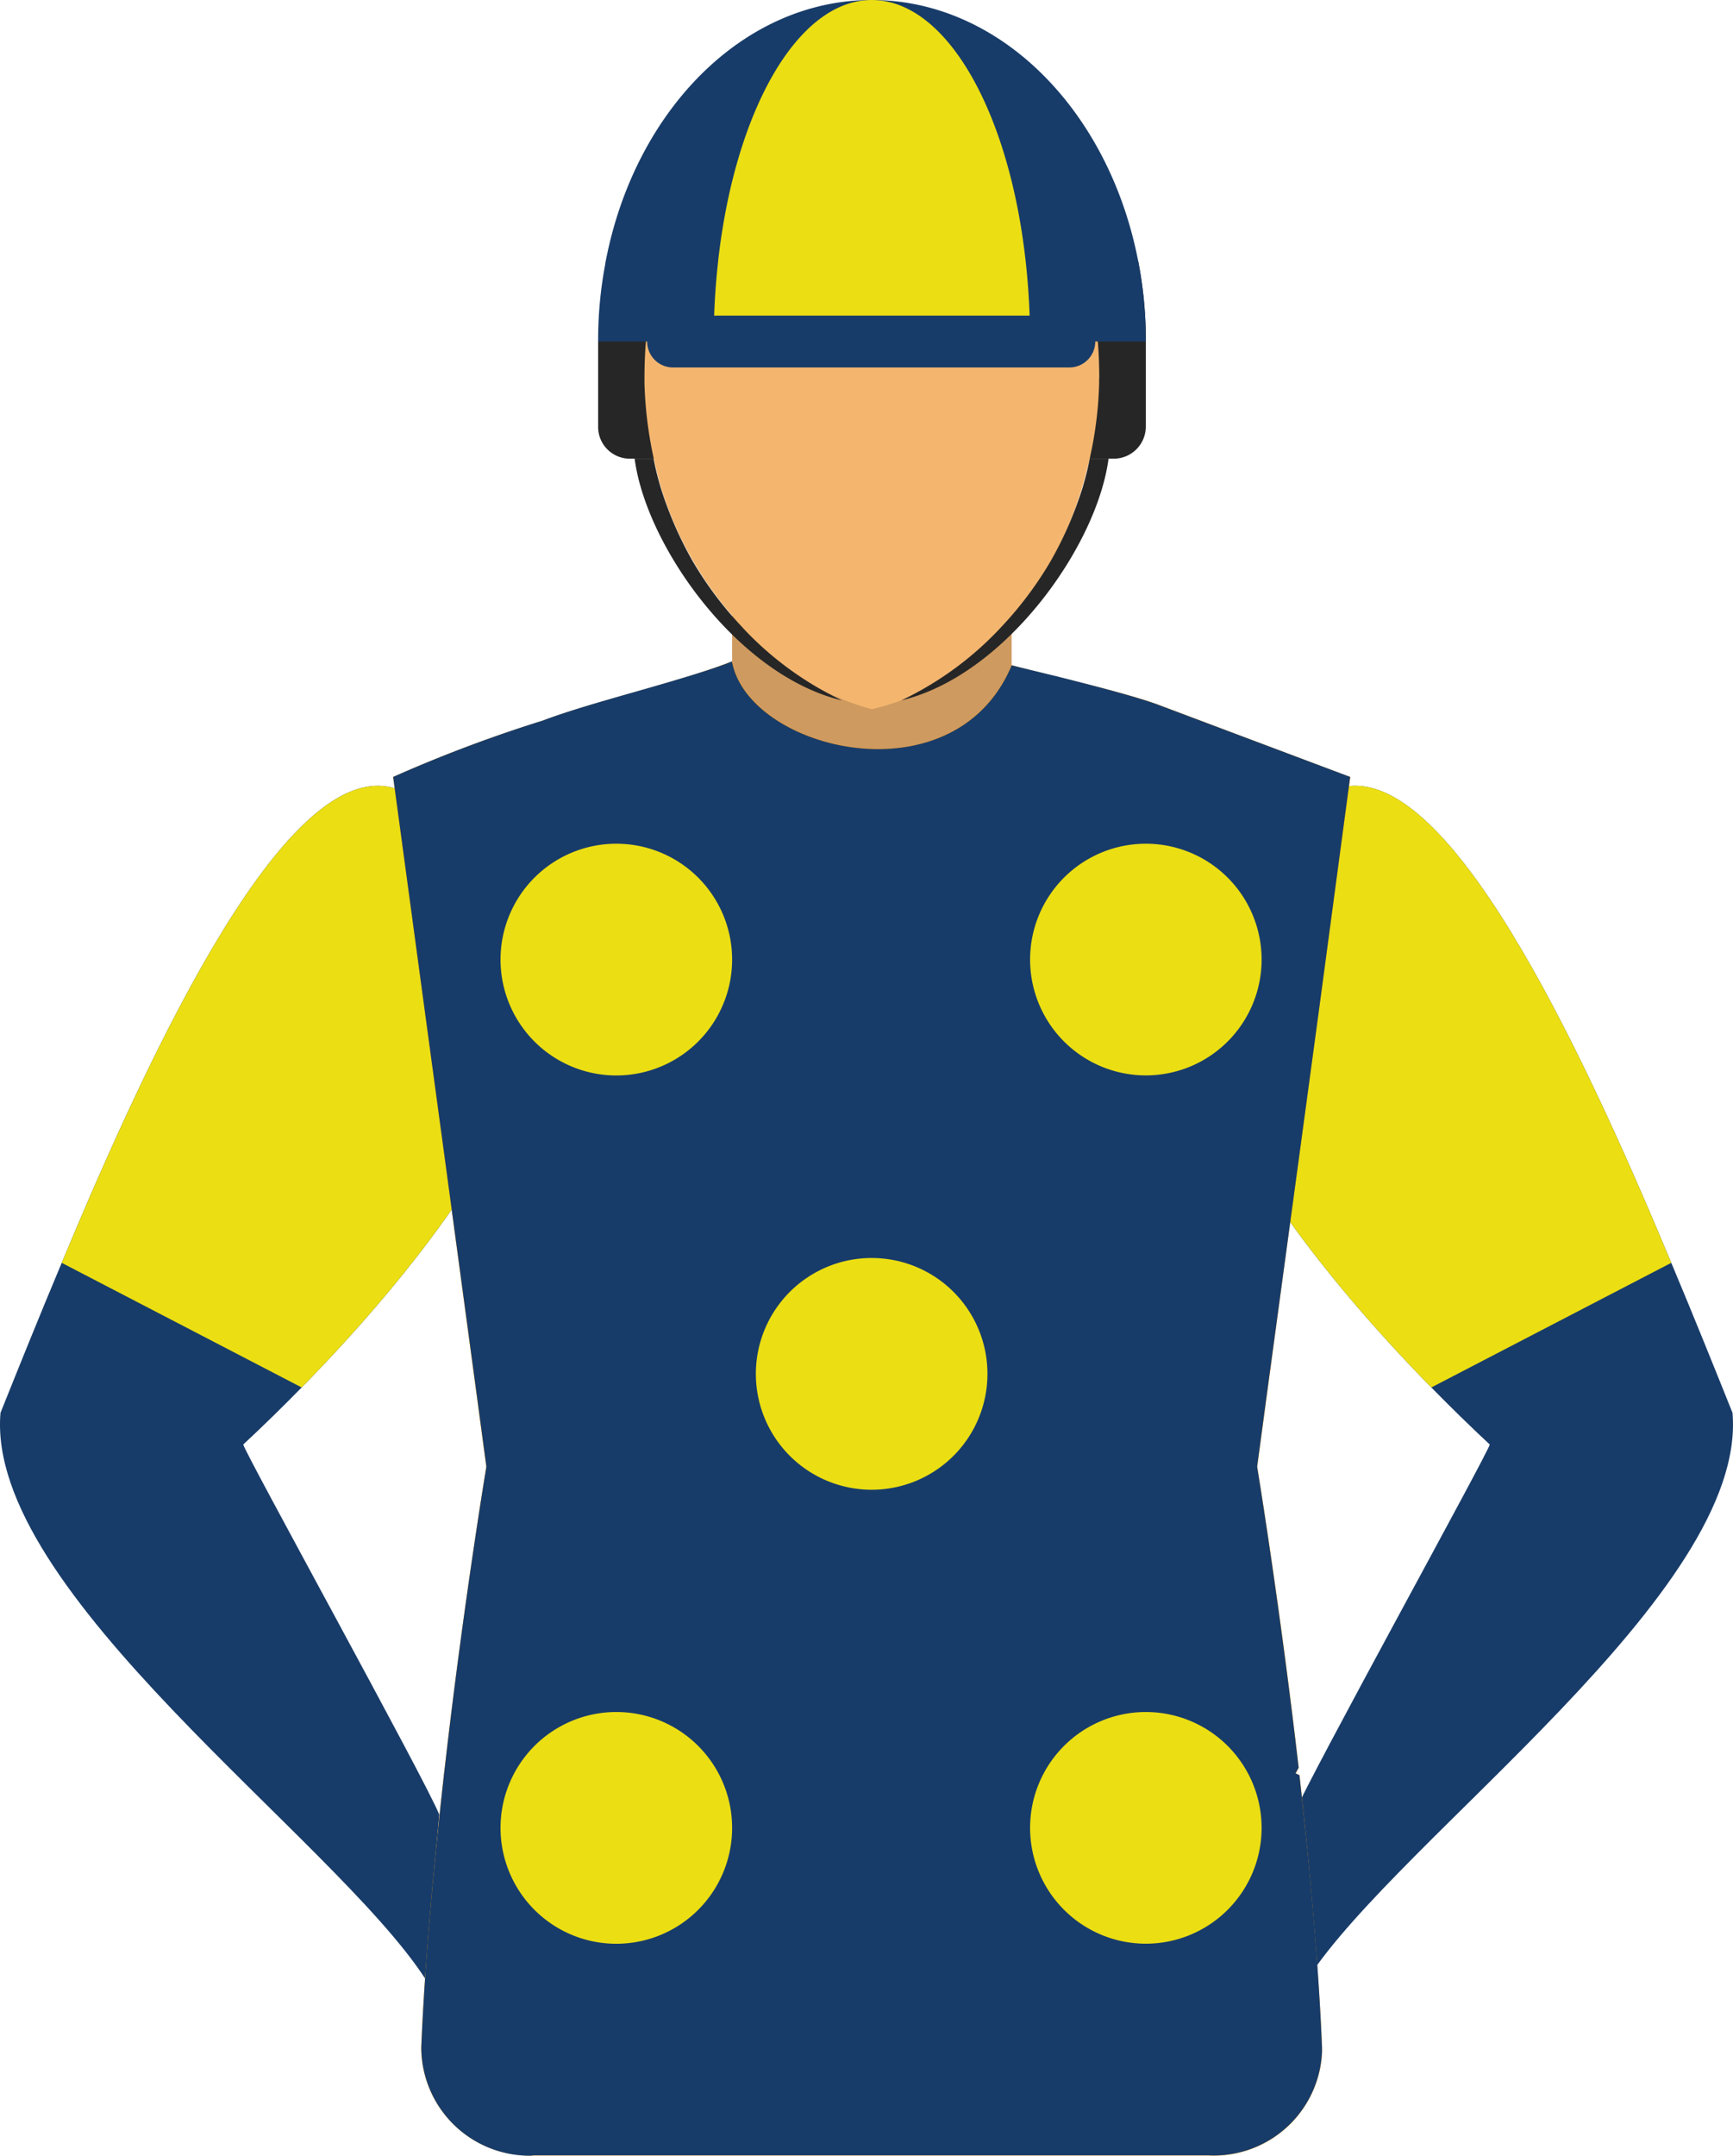
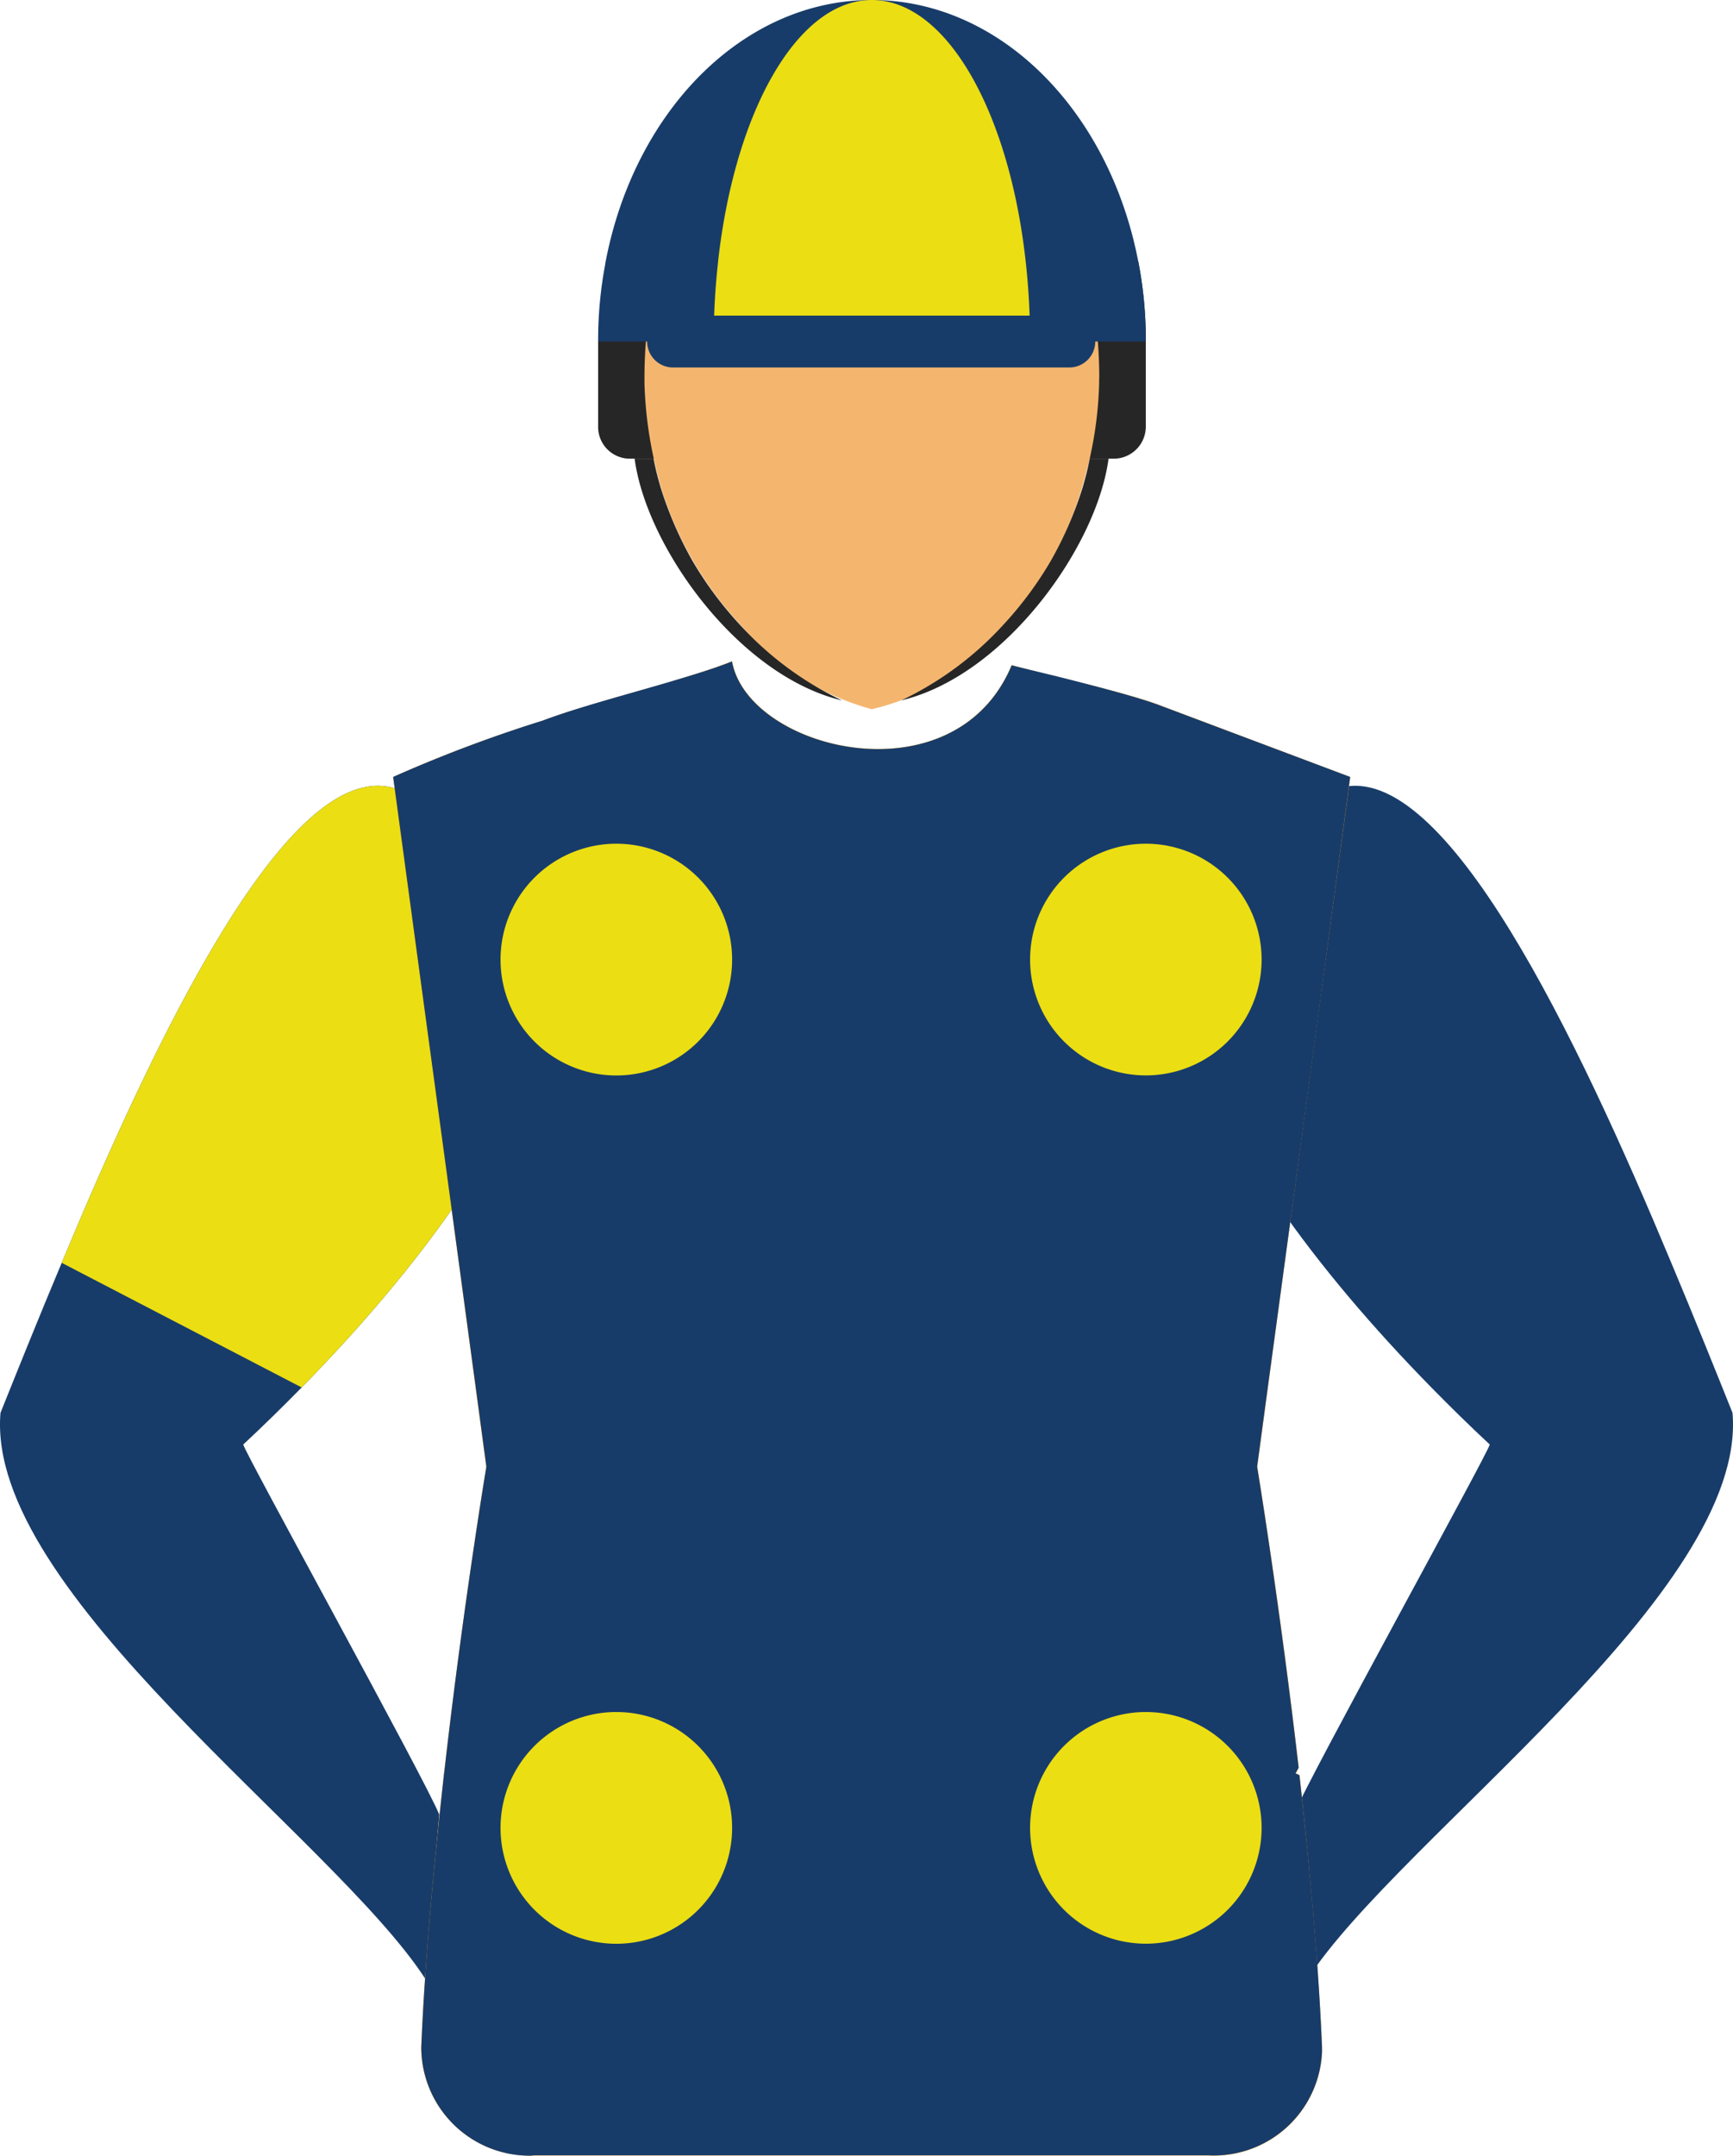
<svg xmlns="http://www.w3.org/2000/svg" width="49.255" height="61.226" viewBox="0 0 49.255 61.226">
  <defs>
    <clipPath id="clip-path">
      <rect id="Rectangle_3204" data-name="Rectangle 3204" width="49.255" height="61.226" transform="translate(0 0)" fill="none" />
    </clipPath>
  </defs>
  <g id="Group_151390" data-name="Group 151390" transform="translate(0 0)">
    <g id="Group_150676" data-name="Group 150676" clip-path="url(#clip-path)">
      <path id="Path_84281" data-name="Path 84281" d="M6.914,41.026c0,.16,5.18,9.53,5.57,10.51l-.4,4.66c-2.6-4-12.51-10.98-12.07-16.07.49-1.22,1.08-2.69,1.74-4.26,2.65-6.35,6.42-14.31,9.42-13.49,8.23,2.25,4.06,10.24-2.6,17.03-.54.55-1.09,1.09-1.66,1.62" fill="#183c69" />
      <path id="Path_84282" data-name="Path 84282" d="M8.574,39.406l-6.82-3.54c2.65-6.35,6.42-14.31,9.42-13.49,8.23,2.25,4.06,10.24-2.6,17.03" fill="#ebde13" />
      <path id="Path_84283" data-name="Path 84283" d="M42.341,41.026c0,.16-5.18,9.53-5.57,10.51l.4,4.66c2.6-4,12.51-10.98,12.07-16.07-.49-1.22-1.08-2.69-1.74-4.26-2.65-6.35-6.42-14.31-9.42-13.49-8.23,2.25-4.06,10.24,2.6,17.03.54.55,1.09,1.09,1.66,1.62" fill="#183c69" />
-       <path id="Path_84284" data-name="Path 84284" d="M40.681,39.406l6.82-3.54c-2.65-6.351-6.42-14.31-9.42-13.491-8.23,2.25-4.06,10.241,2.6,17.031" fill="#ebde13" />
-       <rect id="Rectangle_3203" data-name="Rectangle 3203" width="7.945" height="6.983" transform="translate(20.808 15.633)" fill="#cf9a5f" />
+       <path id="Path_84284" data-name="Path 84284" d="M40.681,39.406l6.82-3.54" fill="#ebde13" />
      <path id="Path_84285" data-name="Path 84285" d="M32.566,9.7v2.42a.911.911,0,0,1-.907.907H17.9A.9.9,0,0,1,17,12.132V9.7l.217-2.276V7.413a.876.876,0,0,1,.689-.318H31.66a.9.9,0,0,1,.689.318A11.685,11.685,0,0,1,32.566,9.7" fill="#262626" />
      <path id="Path_84286" data-name="Path 84286" d="M36.829,50.369l.082-.164c-.535-4.662-1.179-8.545-1.179-8.545l1.179-8.733,1.467-10.858-5.437-2.047c-.947-.357-3.207-.863-4.189-1.13-1.617,3.874-7.485,2.42-7.945-.11-1.473.587-3.893,1.125-5.381,1.686a38.8,38.8,0,0,0-4.253,1.6l1.469,10.848,1.179,8.743s-.644,3.873-1.179,8.527l-.028.24c-.283,2.521-.536,5.256-.643,7.724a3.08,3.08,0,0,0,3.091,3.071q.064,0,.129,0H34.359a3.081,3.081,0,0,0,3.217-2.939c0-.044,0-.087,0-.131-.109-2.471-.364-5.208-.641-7.73Z" fill="#ff9e00" />
      <path id="Path_84287" data-name="Path 84287" d="M36.934,50.436c.28,2.51.54,5.25.64,7.71v.13a3.078,3.078,0,0,1-3.22,2.94H15.194c-.05,0-.09.01-.13.01a3.083,3.083,0,0,1-3.09-3.08c.1-2.46.36-5.19.64-7.71v-.01l.03-.24c.53-4.65,1.18-8.53,1.18-8.53l-.27-2.01-.91-6.73-.55-4.05-.92-6.8a39.448,39.448,0,0,1,4.25-1.6c1.03-.39,2.51-.77,3.81-1.16.57-.17,1.12-.34,1.57-.52.46,2.53,6.33,3.98,7.95.11.32.08.77.19,1.27.31,1.03.26,2.28.58,2.92.82l5.43,2.04-.91,6.8-.55,4.06L36,39.646l-.27,2.01s.64,3.89,1.18,8.55l-.09.16.11.05Z" fill="#183c69" />
      <path id="Path_84288" data-name="Path 84288" d="M31.24,10.741v.129a10.884,10.884,0,0,1-.246,2.051,3.6,3.6,0,0,1-.089.369A10.588,10.588,0,0,1,30,15.712a.014.014,0,0,1-.006.013,9.593,9.593,0,0,1-1.364,1.966,6.92,6.92,0,0,1-3.853,2.452,7.418,7.418,0,0,1-3.741-2.407,10.014,10.014,0,0,1-2.25-3.892c-.085-.3-.161-.607-.228-.927a11.389,11.389,0,0,1-.241-2.033v-.143c0-5.19,2.9-8.627,6.461-8.627s6.465,3.437,6.465,8.627" fill="#f4b66f" />
      <path id="Path_84289" data-name="Path 84289" d="M32.566,9.7H17a11.594,11.594,0,0,1,.217-2.276V7.411C18.038,3.157,21.113,0,24.776,0s6.748,3.156,7.572,7.41a11.653,11.653,0,0,1,.218,2.29" fill="#183c69" />
      <path id="Path_84290" data-name="Path 84290" d="M29.276,9.7h-8.99a19.779,19.779,0,0,1,.125-2.276V7.411C20.888,3.157,22.663,0,24.778,0s3.9,3.156,4.372,7.41a20.24,20.24,0,0,1,.126,2.29" fill="#ebde13" />
      <path id="Path_84291" data-name="Path 84291" d="M23.923,19.891c-2.947-.708-5.559-4.372-5.886-6.866h.538c.054.291.127.562.2.816a10.623,10.623,0,0,0,.9,2.077,10.325,10.325,0,0,0,1.351,1.822,9.35,9.35,0,0,0,2.9,2.15" fill="#262626" />
      <path id="Path_84292" data-name="Path 84292" d="M25.621,19.891c2.947-.708,5.559-4.372,5.886-6.866h-.535c-.055.291-.126.562-.2.816a10.6,10.6,0,0,1-.9,2.077,10.325,10.325,0,0,1-1.351,1.822,9.35,9.35,0,0,1-2.9,2.15" fill="#262626" />
      <path id="Path_84293" data-name="Path 84293" d="M31.129,9.7a.737.737,0,0,1-.737.737H19.16a.737.737,0,1,1-.054-1.473.486.486,0,0,1,.054,0H30.393a.737.737,0,0,1,.737.737" fill="#183c69" />
-       <path id="Path_84294" data-name="Path 84294" d="M28.065,39.019a3.291,3.291,0,1,1-3.29-3.29,3.29,3.29,0,0,1,3.29,3.29" fill="#ebde13" />
      <path id="Path_84295" data-name="Path 84295" d="M20.808,27.253a3.291,3.291,0,1,1-3.29-3.29,3.29,3.29,0,0,1,3.29,3.29" fill="#ebde13" />
      <path id="Path_84296" data-name="Path 84296" d="M35.857,27.253a3.29,3.29,0,1,1-3.29-3.29,3.29,3.29,0,0,1,3.29,3.29" fill="#ebde13" />
      <path id="Path_84297" data-name="Path 84297" d="M20.808,51.914a3.291,3.291,0,1,1-3.29-3.29,3.29,3.29,0,0,1,3.29,3.29" fill="#ebde13" />
      <path id="Path_84298" data-name="Path 84298" d="M35.857,51.914a3.29,3.29,0,1,1-3.29-3.29,3.29,3.29,0,0,1,3.29,3.29" fill="#ebde13" />
    </g>
  </g>
</svg>